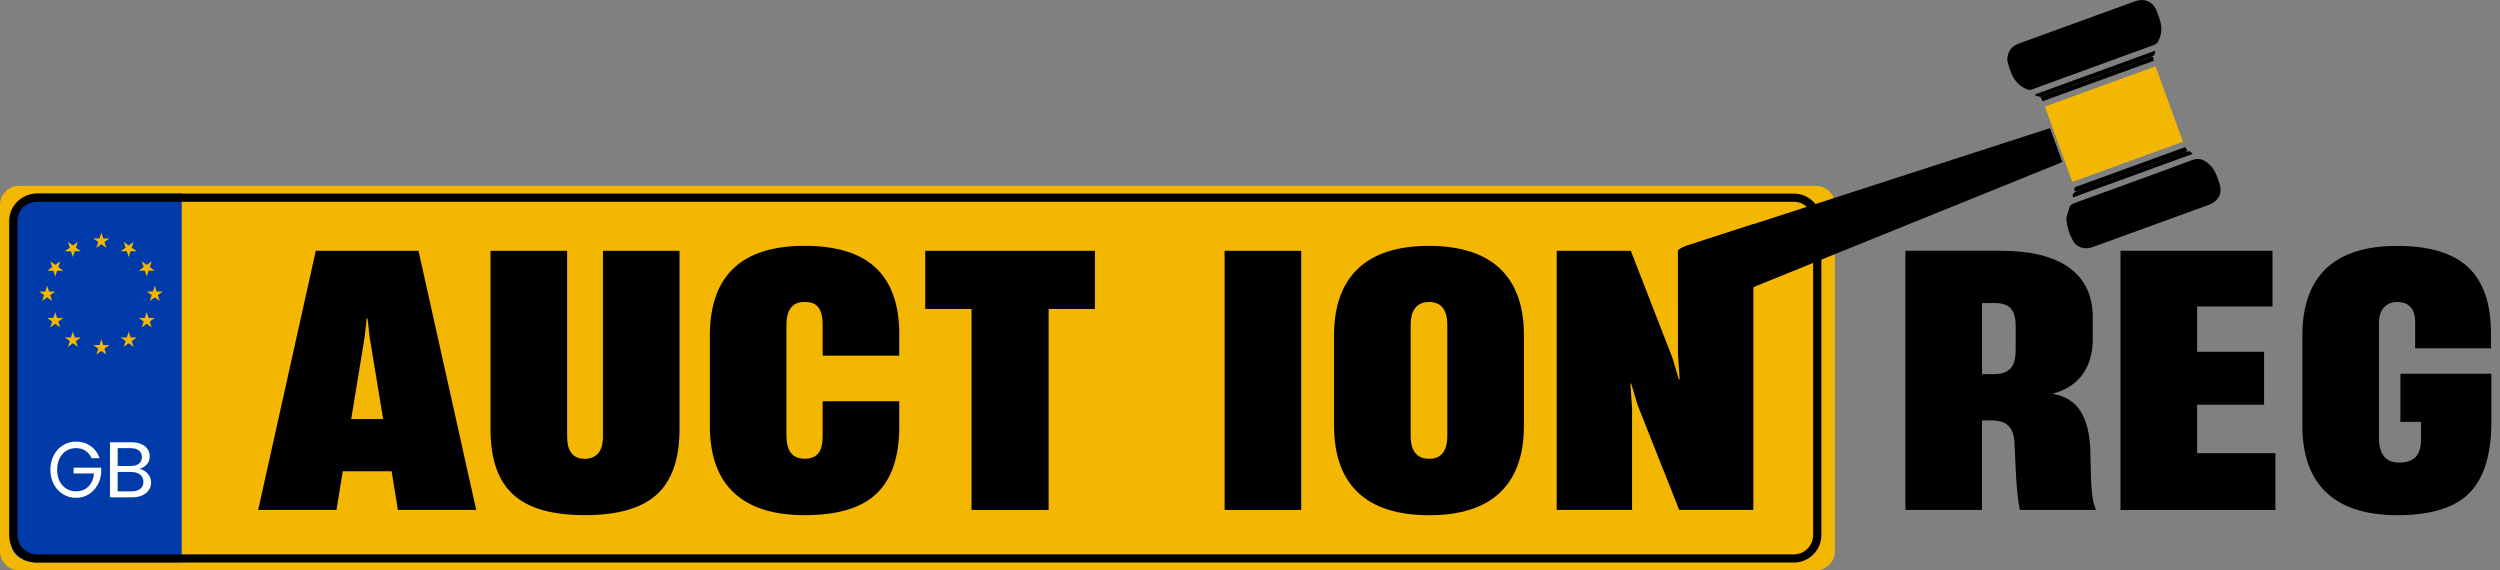
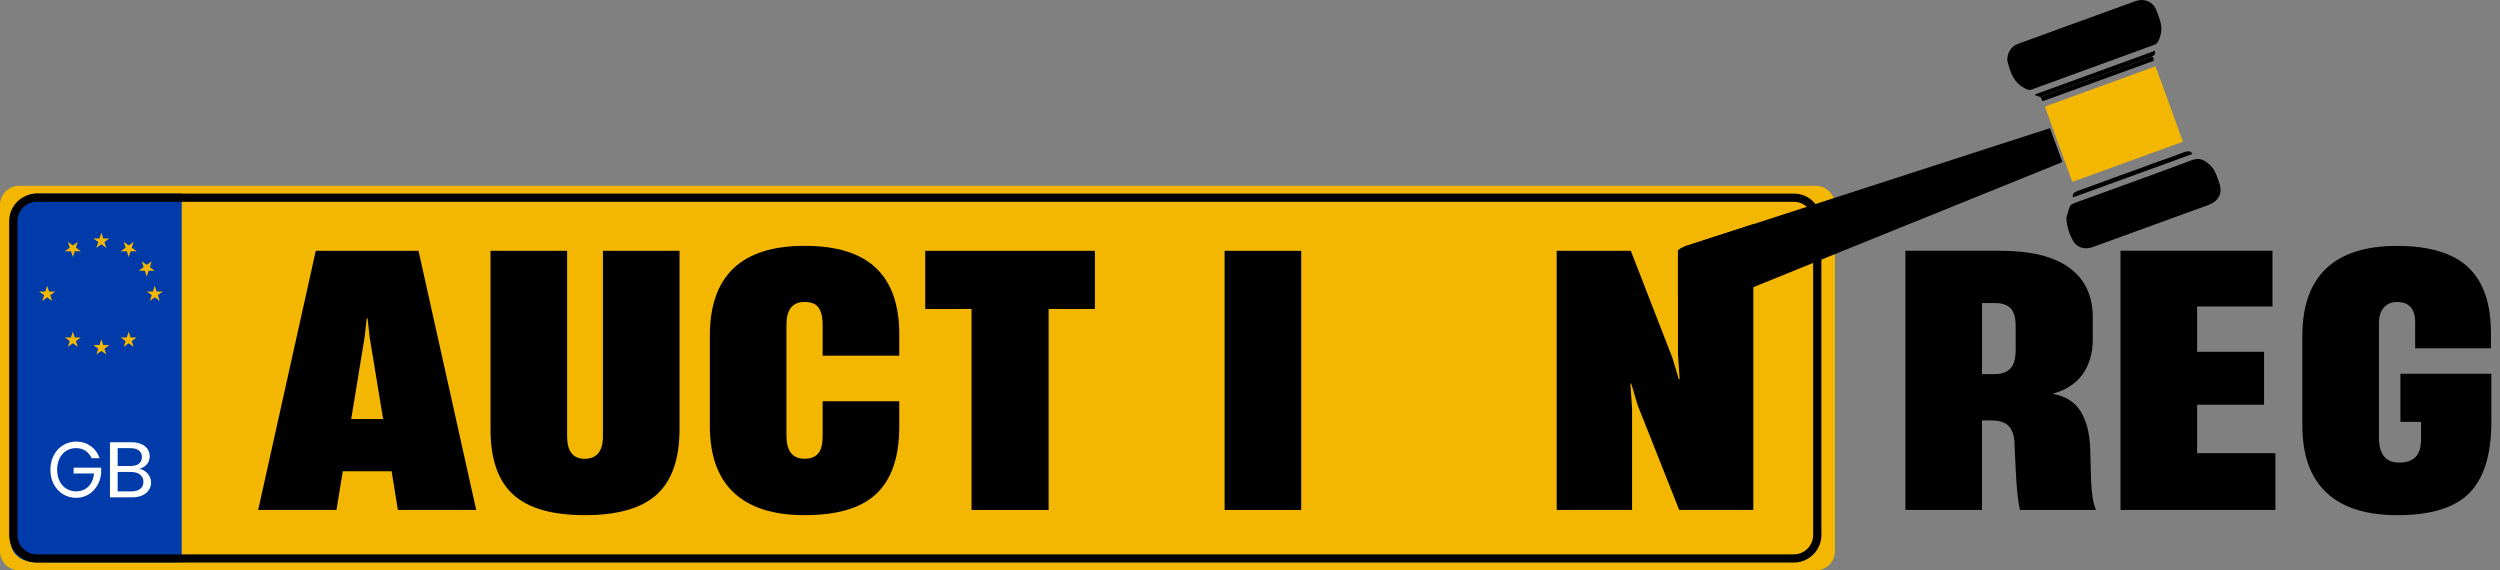
<svg xmlns="http://www.w3.org/2000/svg" width="263" height="60" viewBox="0 0 263 60" fill="none">
  <rect x="0" y="0" width="263" height="60" fill="#808080" stroke="none" />
  <path d="M191.025 60H2.015C0.907 60 0 59.094 0 57.988V21.559C0 20.452 0.907 19.547 2.015 19.547H191.025C192.133 19.547 193.04 20.452 193.04 21.559V57.984C193.04 59.094 192.133 60 191.025 60Z" fill="#F3B701" />
  <path d="M19.117 20.358V59.158H3.872C2.27 59.158 1.084 58.32 1.084 56.726V23.699C1.084 22.106 2.27 20.358 3.872 20.358H19.117Z" fill="#013BA9" />
  <path d="M10.662 24.47L10.863 25.084H11.508L10.987 25.463L11.185 26.08L10.662 25.698L10.138 26.08L10.339 25.463L9.815 25.084H10.463L10.662 24.47Z" fill="#F3B701" />
  <path d="M10.662 35.686L10.863 36.303H11.508L10.987 36.682L11.185 37.296L10.662 36.917L10.138 37.296L10.339 36.682L9.815 36.303H10.463L10.662 35.686Z" fill="#F3B701" />
  <path d="M16.283 30.055L16.485 30.669H17.13L16.606 31.048L16.807 31.662L16.283 31.282L15.759 31.662L15.961 31.048L15.437 30.669H16.085L16.283 30.055Z" fill="#F3B701" />
  <path d="M4.963 30.055L5.164 30.669H5.809L5.289 31.048L5.487 31.662L4.963 31.282L4.439 31.662L4.641 31.048L4.117 30.669H4.765L4.963 30.055Z" fill="#F3B701" />
  <path d="M13.539 34.881L13.737 35.498H14.385L13.861 35.878L14.063 36.491L13.539 36.112L13.015 36.491L13.213 35.878L12.693 35.498H13.338L13.539 34.881Z" fill="#F3B701" />
-   <path d="M15.437 32.835L15.635 33.449H16.283L15.759 33.828L15.96 34.445L15.437 34.063L14.913 34.445L15.114 33.828L14.59 33.449H15.235L15.437 32.835Z" fill="#F3B701" />
-   <path d="M5.809 32.835L6.011 33.449H6.659L6.135 33.828L6.333 34.445L5.809 34.063L5.289 34.445L5.487 33.828L4.963 33.449H5.611L5.809 32.835Z" fill="#F3B701" />
  <path d="M7.663 34.881L7.864 35.498H8.509L7.985 35.878L8.186 36.491L7.663 36.112L7.139 36.491L7.34 35.878L6.816 35.498H7.465L7.663 34.881Z" fill="#F3B701" />
  <path d="M13.539 27.046L13.737 26.433H14.385L13.861 26.053L14.063 25.44L13.539 25.819L13.015 25.44L13.213 26.053L12.693 26.433H13.338L13.539 27.046Z" fill="#F3B701" />
  <path d="M15.437 29.096L15.635 28.482H16.283L15.759 28.099L15.96 27.486L15.437 27.865L14.913 27.486L15.114 28.099L14.59 28.482H15.235L15.437 29.096Z" fill="#F3B701" />
-   <path d="M5.809 29.096L6.011 28.482H6.659L6.135 28.099L6.333 27.486L5.809 27.865L5.289 27.486L5.487 28.099L4.963 28.482H5.611L5.809 29.096Z" fill="#F3B701" />
  <path d="M7.663 27.046L7.864 26.433H8.509L7.985 26.053L8.186 25.44L7.663 25.819L7.139 25.44L7.34 26.053L6.816 26.433H7.465L7.663 27.046Z" fill="#F3B701" />
  <path d="M9.637 48.204C9.486 47.865 9.271 47.603 8.989 47.419C8.707 47.234 8.375 47.141 7.999 47.141C7.623 47.141 7.283 47.234 6.981 47.419C6.679 47.603 6.444 47.872 6.269 48.217C6.098 48.563 6.011 48.965 6.011 49.418C6.011 49.874 6.098 50.27 6.269 50.615C6.441 50.957 6.679 51.222 6.981 51.41C7.283 51.595 7.623 51.689 7.999 51.689C8.526 51.689 8.956 51.521 9.298 51.182C9.637 50.843 9.836 50.387 9.893 49.81H7.743V49.197H10.642V49.78C10.601 50.256 10.46 50.693 10.225 51.088C9.987 51.484 9.678 51.799 9.292 52.027C8.905 52.259 8.476 52.373 8.002 52.373C7.502 52.373 7.045 52.245 6.635 51.994C6.222 51.742 5.897 51.39 5.658 50.941C5.42 50.491 5.299 49.985 5.299 49.418C5.299 48.851 5.42 48.345 5.658 47.892C5.897 47.439 6.222 47.087 6.635 46.835C7.048 46.584 7.502 46.456 8.002 46.456C8.573 46.456 9.08 46.607 9.52 46.912C9.96 47.218 10.282 47.647 10.48 48.2H9.637V48.204Z" fill="white" />
  <path d="M15.286 49.592C15.474 49.73 15.621 49.904 15.729 50.109C15.84 50.313 15.893 50.532 15.893 50.766C15.893 51.061 15.813 51.326 15.655 51.561C15.494 51.796 15.262 51.984 14.957 52.118C14.651 52.255 14.292 52.322 13.879 52.322H11.568V46.523H13.788C14.208 46.523 14.567 46.587 14.863 46.718C15.158 46.849 15.38 47.023 15.527 47.245C15.675 47.466 15.749 47.714 15.749 47.992C15.749 48.338 15.652 48.62 15.45 48.844C15.252 49.069 14.99 49.23 14.665 49.331C14.896 49.368 15.101 49.455 15.286 49.592ZM12.378 49.026H13.738C14.117 49.026 14.409 48.942 14.617 48.777C14.826 48.61 14.93 48.382 14.93 48.086C14.93 47.791 14.826 47.563 14.617 47.395C14.409 47.228 14.11 47.147 13.721 47.147H12.381V49.026H12.378ZM14.752 51.43C14.977 51.253 15.088 51.008 15.088 50.689C15.088 50.367 14.97 50.116 14.732 49.928C14.497 49.743 14.178 49.649 13.781 49.649H12.378V51.695H13.808C14.211 51.695 14.527 51.608 14.752 51.43Z" fill="white" />
  <path d="M44.027 26.386H33.221L27.16 53.647H35.394L36.059 49.579H41.2L41.858 53.647H50.098L44.027 26.386ZM36.945 44.088L38.359 35.468L38.58 33.493H38.671L38.886 35.468L40.306 44.088H36.945Z" fill="black" />
  <path d="M63.43 26.386V45.916C63.43 46.698 63.262 47.288 62.936 47.677C62.611 48.066 62.137 48.267 61.523 48.267C60.28 48.267 59.662 47.486 59.662 45.92V26.386H51.603V45.182C51.603 48.314 52.402 50.592 53.997 52.034C55.586 53.483 58.097 54.194 61.523 54.194C64.978 54.194 67.503 53.473 69.098 52.017C70.693 50.562 71.486 48.267 71.486 45.145V26.386H63.43Z" fill="black" />
  <path d="M94.602 37.414V35.14C94.602 32.057 93.783 29.743 92.148 28.19C90.509 26.637 88.007 25.862 84.642 25.862C77.997 25.862 74.676 29.015 74.676 35.321V44.779C74.676 47.905 75.515 50.26 77.201 51.833C78.887 53.413 81.362 54.194 84.642 54.194C88.125 54.194 90.657 53.433 92.232 51.907C93.813 50.384 94.602 48.039 94.602 44.887V42.213H86.543V45.879C86.543 46.711 86.392 47.315 86.08 47.694C85.767 48.07 85.29 48.261 84.642 48.261C83.366 48.261 82.735 47.449 82.735 45.836V34.184C82.735 32.571 83.366 31.765 84.642 31.765C85.351 31.765 85.841 31.967 86.12 32.369C86.405 32.778 86.543 33.382 86.543 34.184V37.414H94.602Z" fill="black" />
  <path d="M97.336 26.386V32.503H102.205V53.647H110.315V32.503H115.184V26.386H97.336Z" fill="black" />
  <path d="M128.828 26.386V53.647H136.887V26.386H128.828Z" fill="black" />
-   <path d="M157.794 28.25C156.108 26.664 153.61 25.866 150.309 25.866C147.028 25.866 144.55 26.664 142.868 28.25C141.189 29.844 140.342 32.185 140.342 35.291V44.783C140.342 47.885 141.189 50.23 142.868 51.823C144.553 53.409 147.045 54.201 150.353 54.201C153.627 54.201 156.112 53.413 157.794 51.823C159.473 50.23 160.319 47.889 160.319 44.783V35.291C160.319 32.185 159.473 29.844 157.794 28.25ZM152.257 45.839C152.257 47.452 151.619 48.264 150.349 48.264C149.053 48.264 148.402 47.452 148.402 45.839V34.227C148.402 32.584 149.053 31.769 150.349 31.769C151.619 31.769 152.257 32.587 152.257 34.227V45.839Z" fill="black" />
  <path d="M182.445 24.229C180.793 24.762 179.138 25.289 177.486 25.835C177.126 25.953 176.807 26.121 176.522 26.335V37.27L176.703 39.902H176.612L175.948 37.672L171.562 26.386H163.765V53.647H171.693V42.951L171.518 40.345H171.602L172.267 42.582L176.653 53.647H184.45V23.578C183.785 23.8 183.114 24.014 182.445 24.229Z" fill="black" />
  <path d="M200.448 53.647V26.379H210.411C213.628 26.379 216.059 26.979 217.698 28.173C219.337 29.371 220.156 31.105 220.156 33.379V35.686C220.156 37.152 219.803 38.38 219.092 39.369C218.383 40.359 217.349 41.036 215.992 41.402V41.439C217.322 41.684 218.286 42.301 218.893 43.29C219.498 44.279 219.83 45.581 219.891 47.194L219.978 50.491C220.039 52.007 220.213 53.057 220.509 53.644H212.493C212.285 52.715 212.14 51.286 212.05 49.358L211.915 46.426C211.855 45.668 211.633 45.115 211.251 44.759C210.868 44.404 210.277 44.229 209.478 44.229H208.504V53.647H200.448ZM209.837 39.356C210.545 39.356 211.093 39.168 211.476 38.789C211.858 38.41 212.05 37.732 212.05 36.756V34.338C212.05 33.436 211.872 32.798 211.519 32.433C211.163 32.067 210.633 31.883 209.924 31.883H208.507V39.359H209.837V39.356Z" fill="black" />
  <path d="M239.374 53.647H223.078V26.379H239.065V32.242H231.137V37.008H238.179V42.579H231.137V47.674H239.374V53.647Z" fill="black" />
  <path d="M244.734 51.816C243.051 50.23 242.208 47.882 242.208 44.779V35.324C242.208 32.198 243.041 29.84 244.71 28.25C246.379 26.664 248.864 25.869 252.172 25.869C255.567 25.869 258.062 26.62 259.657 28.123C261.252 29.626 262.048 31.93 262.048 35.032V36.646H254.076V33.932C254.076 32.49 253.441 31.769 252.172 31.769C251.611 31.769 251.154 31.957 250.798 32.336C250.446 32.715 250.268 33.258 250.268 33.966V46.06C250.268 47.794 250.976 48.663 252.393 48.663C253.162 48.663 253.737 48.469 254.119 48.076C254.502 47.687 254.694 47.05 254.694 46.171V44.377H252.524V39.319H262.091V44.377C262.091 47.798 261.322 50.29 259.788 51.853C258.253 53.416 255.728 54.197 252.215 54.197C248.911 54.197 246.416 53.406 244.734 51.816Z" fill="black" />
-   <path d="M216.956 17.031C216.845 17.088 216.768 17.128 216.684 17.162C215.374 17.695 214.061 18.222 212.751 18.755C207.362 20.932 201.972 23.112 196.582 25.296C192.539 26.932 188.493 28.572 184.45 30.209C182.925 30.826 181.404 31.444 179.88 32.061C179.289 32.295 178.701 32.352 178.063 32.295C177.509 32.248 176.982 31.997 176.521 31.638V26.339C176.807 26.124 177.126 25.956 177.485 25.839C179.137 25.292 180.793 24.765 182.445 24.232C183.11 24.018 183.785 23.803 184.45 23.582C188.265 22.347 192.066 21.116 195.874 19.882C200.021 18.537 204.161 17.202 208.312 15.857C210.135 15.267 211.962 14.673 213.792 14.083C214.403 13.882 215.021 13.687 215.659 13.486C216.096 14.677 216.519 15.84 216.956 17.031Z" fill="black" />
+   <path d="M216.956 17.031C216.845 17.088 216.768 17.128 216.684 17.162C215.374 17.695 214.061 18.222 212.751 18.755C207.362 20.932 201.972 23.112 196.582 25.296C192.539 26.932 188.493 28.572 184.45 30.209C179.289 32.295 178.701 32.352 178.063 32.295C177.509 32.248 176.982 31.997 176.521 31.638V26.339C176.807 26.124 177.126 25.956 177.485 25.839C179.137 25.292 180.793 24.765 182.445 24.232C183.11 24.018 183.785 23.803 184.45 23.582C188.265 22.347 192.066 21.116 195.874 19.882C200.021 18.537 204.161 17.202 208.312 15.857C210.135 15.267 211.962 14.673 213.792 14.083C214.403 13.882 215.021 13.687 215.659 13.486C216.096 14.677 216.519 15.84 216.956 17.031Z" fill="black" />
  <path d="M229.649 14.905C228.685 12.255 227.728 9.635 226.761 6.979C222.879 8.391 219.017 9.796 215.119 11.212C216.082 13.858 217.039 16.484 218.007 19.137C221.899 17.725 225.76 16.32 229.649 14.905Z" fill="#F3B701" />
  <path d="M217.379 22.918C217.439 23.937 217.711 24.675 218.094 25.356C218.487 26.05 219.33 26.285 220.129 26C221.304 25.577 222.476 25.148 223.652 24.719C226.526 23.672 229.397 22.622 232.275 21.582C233.45 21.157 233.86 20.305 233.434 19.131C233.33 18.846 233.229 18.557 233.111 18.275C232.917 17.806 232.604 17.424 232.201 17.112C231.701 16.719 231.224 16.605 230.559 16.857C226.791 18.272 223.004 19.627 219.222 21.002C218.84 21.14 218.453 21.267 218.081 21.428C217.946 21.485 217.789 21.606 217.742 21.737C217.58 22.186 217.459 22.652 217.379 22.918Z" fill="black" />
  <path d="M211.163 6.358C211.459 7.516 211.808 8.777 213.191 9.38C213.386 9.464 213.554 9.484 213.766 9.407C218.071 7.834 222.379 6.271 226.684 4.695C226.812 4.648 226.942 4.534 227.006 4.413C227.379 3.732 227.476 3.008 227.265 2.26C227.147 1.841 227 1.428 226.828 1.025C226.459 0.163 225.559 -0.212 224.646 0.12C222.181 1.009 219.716 1.911 217.255 2.806C215.612 3.404 213.97 4.001 212.328 4.601C211.586 4.873 211.163 5.473 211.163 6.358Z" fill="black" />
  <path d="M218.52 20.103C218.255 20.227 217.973 20.338 218.074 20.767C222.254 19.248 226.445 17.725 230.643 16.199C230.418 15.887 230.418 15.887 229.891 15.964C229.491 16.115 229.095 16.27 228.692 16.414C227.929 16.689 227.164 16.954 226.405 17.229C225.891 17.417 225.381 17.618 224.864 17.802C224.024 18.108 223.185 18.403 222.345 18.705C221.868 18.876 221.398 19.06 220.921 19.235C220.125 19.53 219.323 19.815 218.52 20.103Z" fill="black" />
  <path d="M226.231 6.016C226.516 5.896 226.802 5.778 226.701 5.342C222.51 6.865 218.312 8.394 214.115 9.92C214.108 9.957 214.101 9.994 214.095 10.031C214.286 10.091 214.481 10.155 214.672 10.216C214.985 10.095 215.294 9.971 215.609 9.857C216.677 9.474 217.748 9.105 218.813 8.72C219.508 8.468 220.193 8.19 220.891 7.938C221.67 7.656 222.46 7.402 223.242 7.12C224.239 6.761 225.233 6.385 226.231 6.016Z" fill="black" />
  <path d="M226.231 6.016C225.233 6.385 224.239 6.761 223.239 7.12C222.46 7.402 221.67 7.656 220.888 7.938C220.193 8.19 219.504 8.468 218.809 8.72C217.745 9.105 216.674 9.478 215.606 9.857C215.29 9.967 214.981 10.095 214.669 10.216C214.736 10.357 214.8 10.501 214.87 10.652C218.783 9.23 222.661 7.817 226.573 6.395C226.553 6.254 226.533 6.12 226.509 5.976C226.405 5.993 226.318 6.006 226.231 6.016Z" fill="black" />
-   <path d="M218.521 20.103C219.323 19.815 220.122 19.53 220.922 19.241C221.399 19.067 221.869 18.886 222.345 18.712C223.185 18.406 224.025 18.111 224.864 17.809C225.378 17.621 225.888 17.42 226.405 17.236C227.168 16.961 227.933 16.696 228.692 16.421C229.092 16.276 229.491 16.122 229.891 15.971C229.958 15.928 230.022 15.884 230.099 15.83C230.029 15.716 229.962 15.606 229.884 15.478C229.246 15.706 228.618 15.934 227.99 16.162C224.877 17.296 221.765 18.426 218.652 19.56C218.175 19.735 218.171 19.735 218.265 20.14C218.353 20.123 218.437 20.113 218.521 20.103Z" fill="black" />
  <path d="M188.705 59.182H3.872C2.27 59.182 0.967 57.884 0.967 56.287V23.26C0.967 21.663 2.27 20.365 3.872 20.365H188.705C190.307 20.365 191.609 21.663 191.609 23.26V56.287C191.609 57.884 190.307 59.182 188.705 59.182ZM3.872 21.227C2.747 21.227 1.834 22.139 1.834 23.26V56.287C1.834 57.407 2.747 58.32 3.872 58.32H188.705C189.83 58.32 190.743 57.407 190.743 56.287V23.26C190.743 22.139 189.83 21.227 188.705 21.227H3.872Z" fill="black" />
</svg>